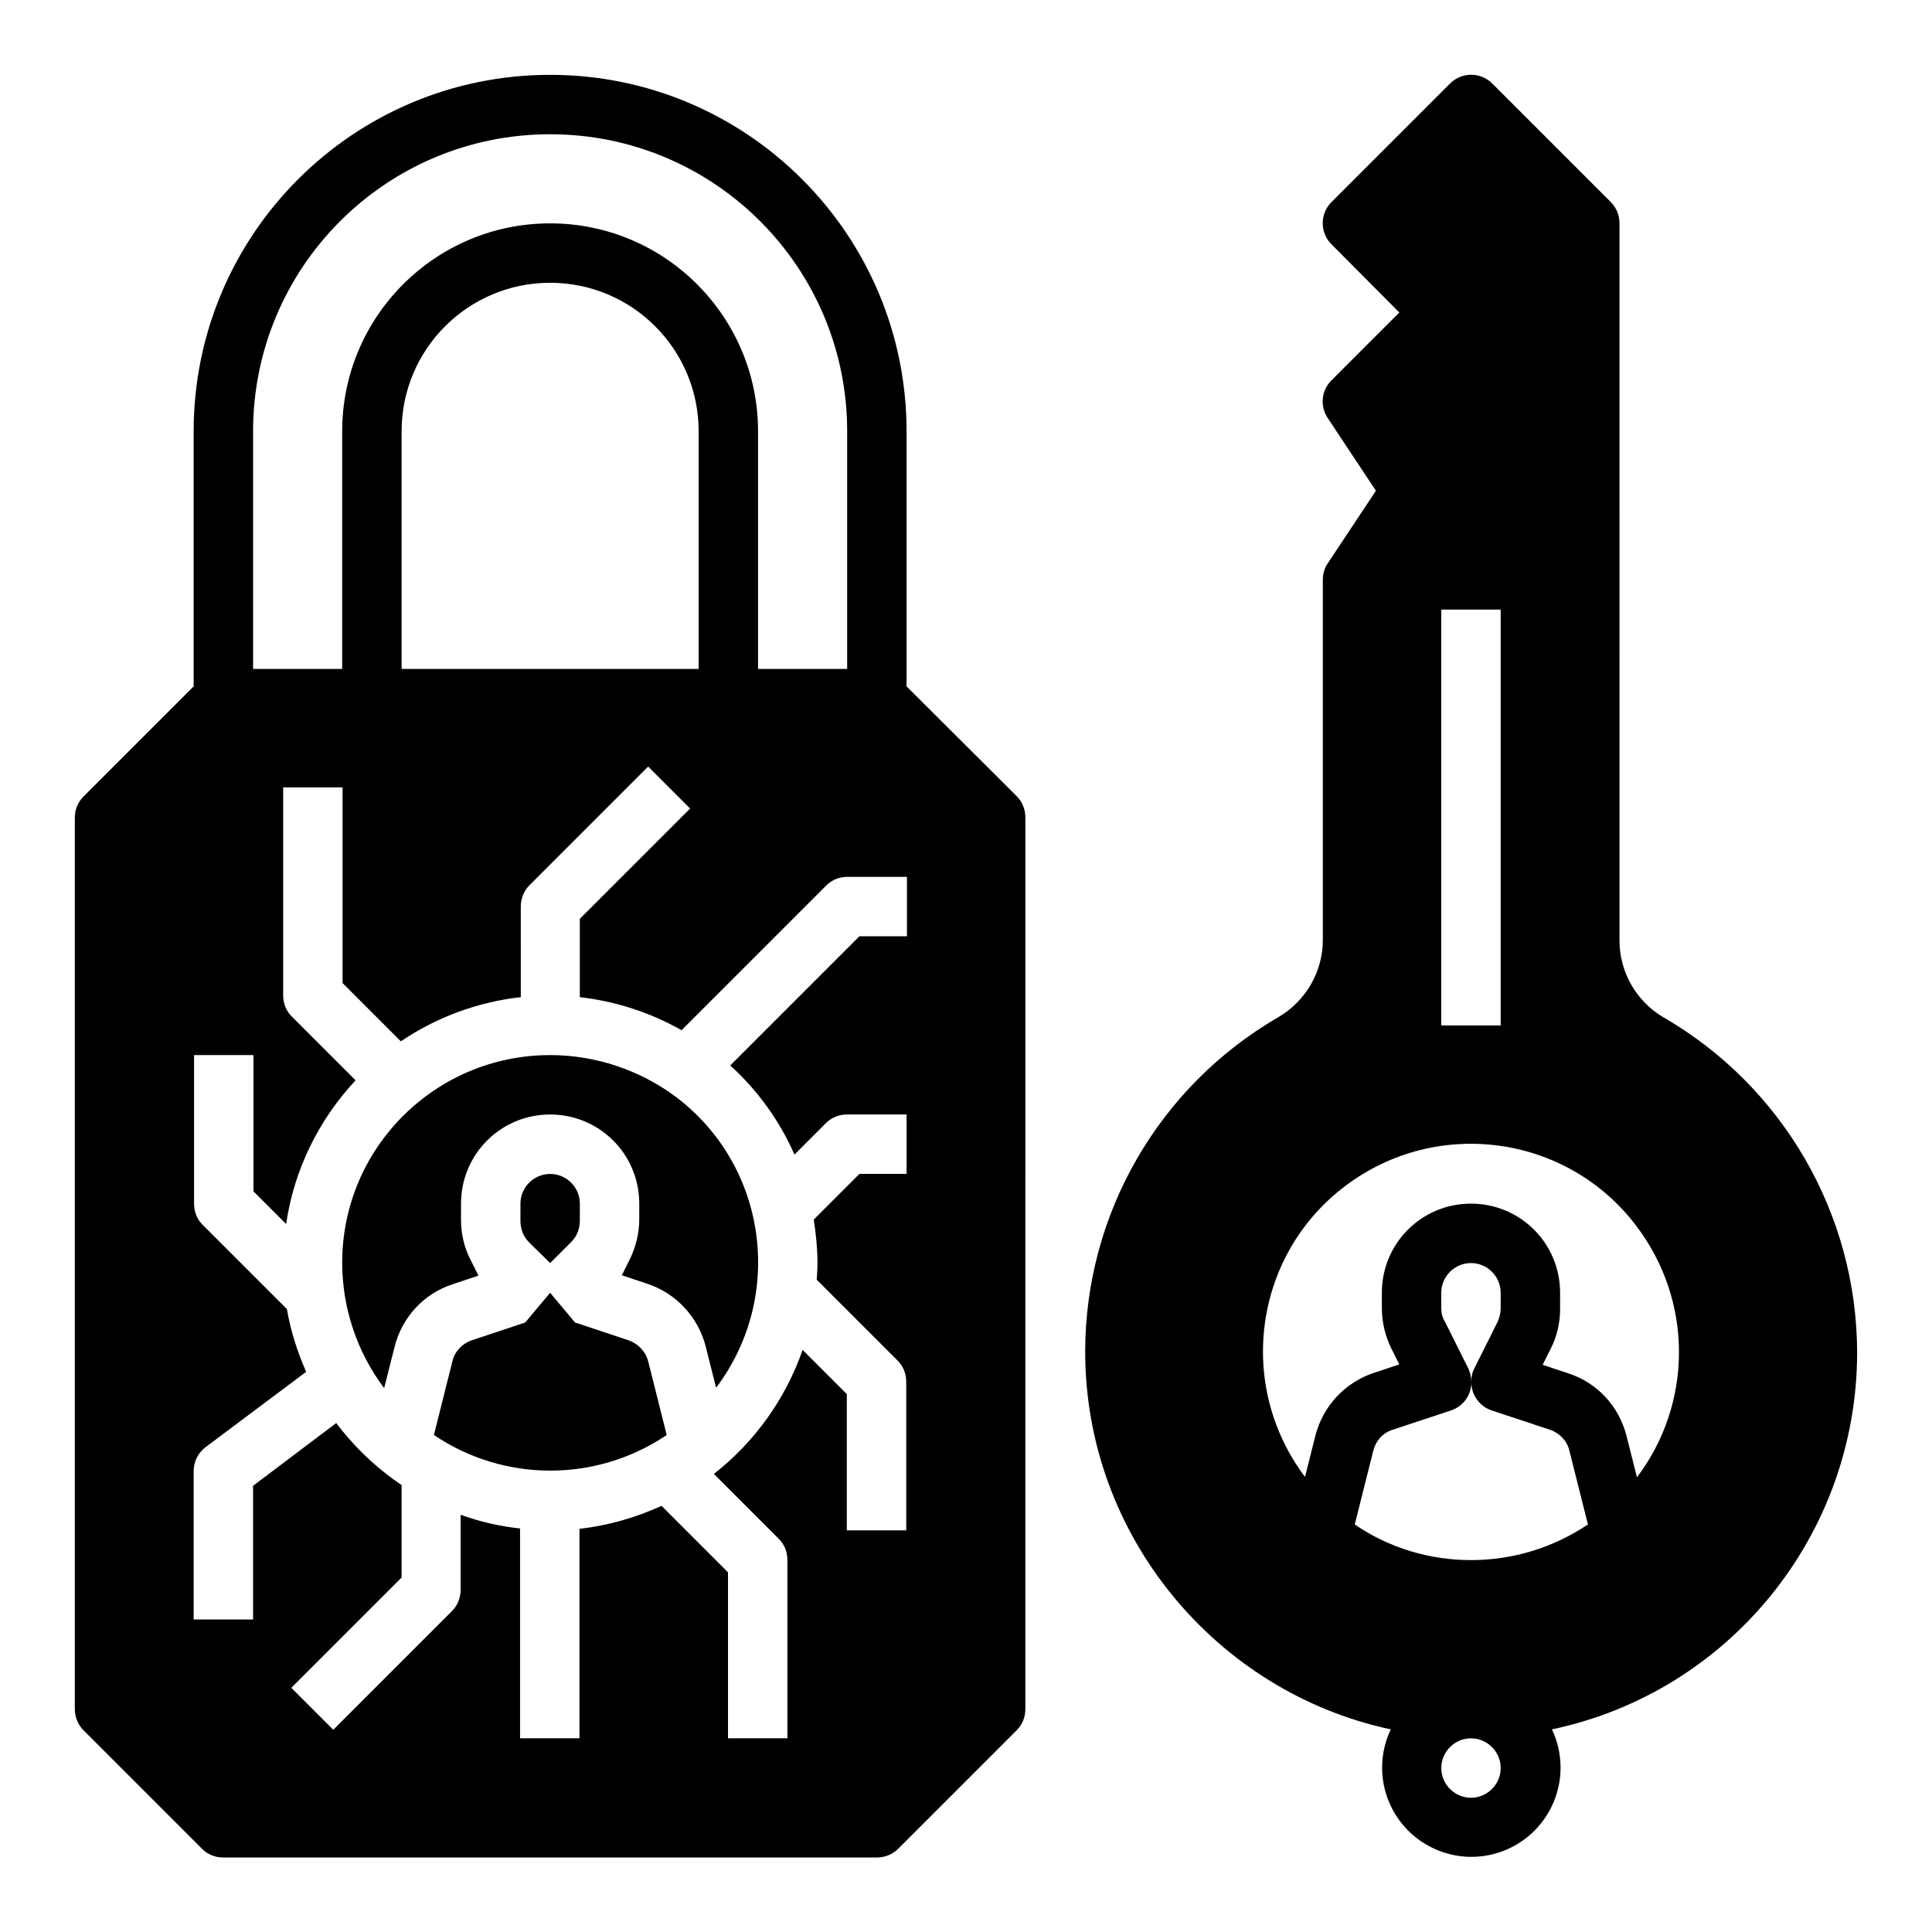
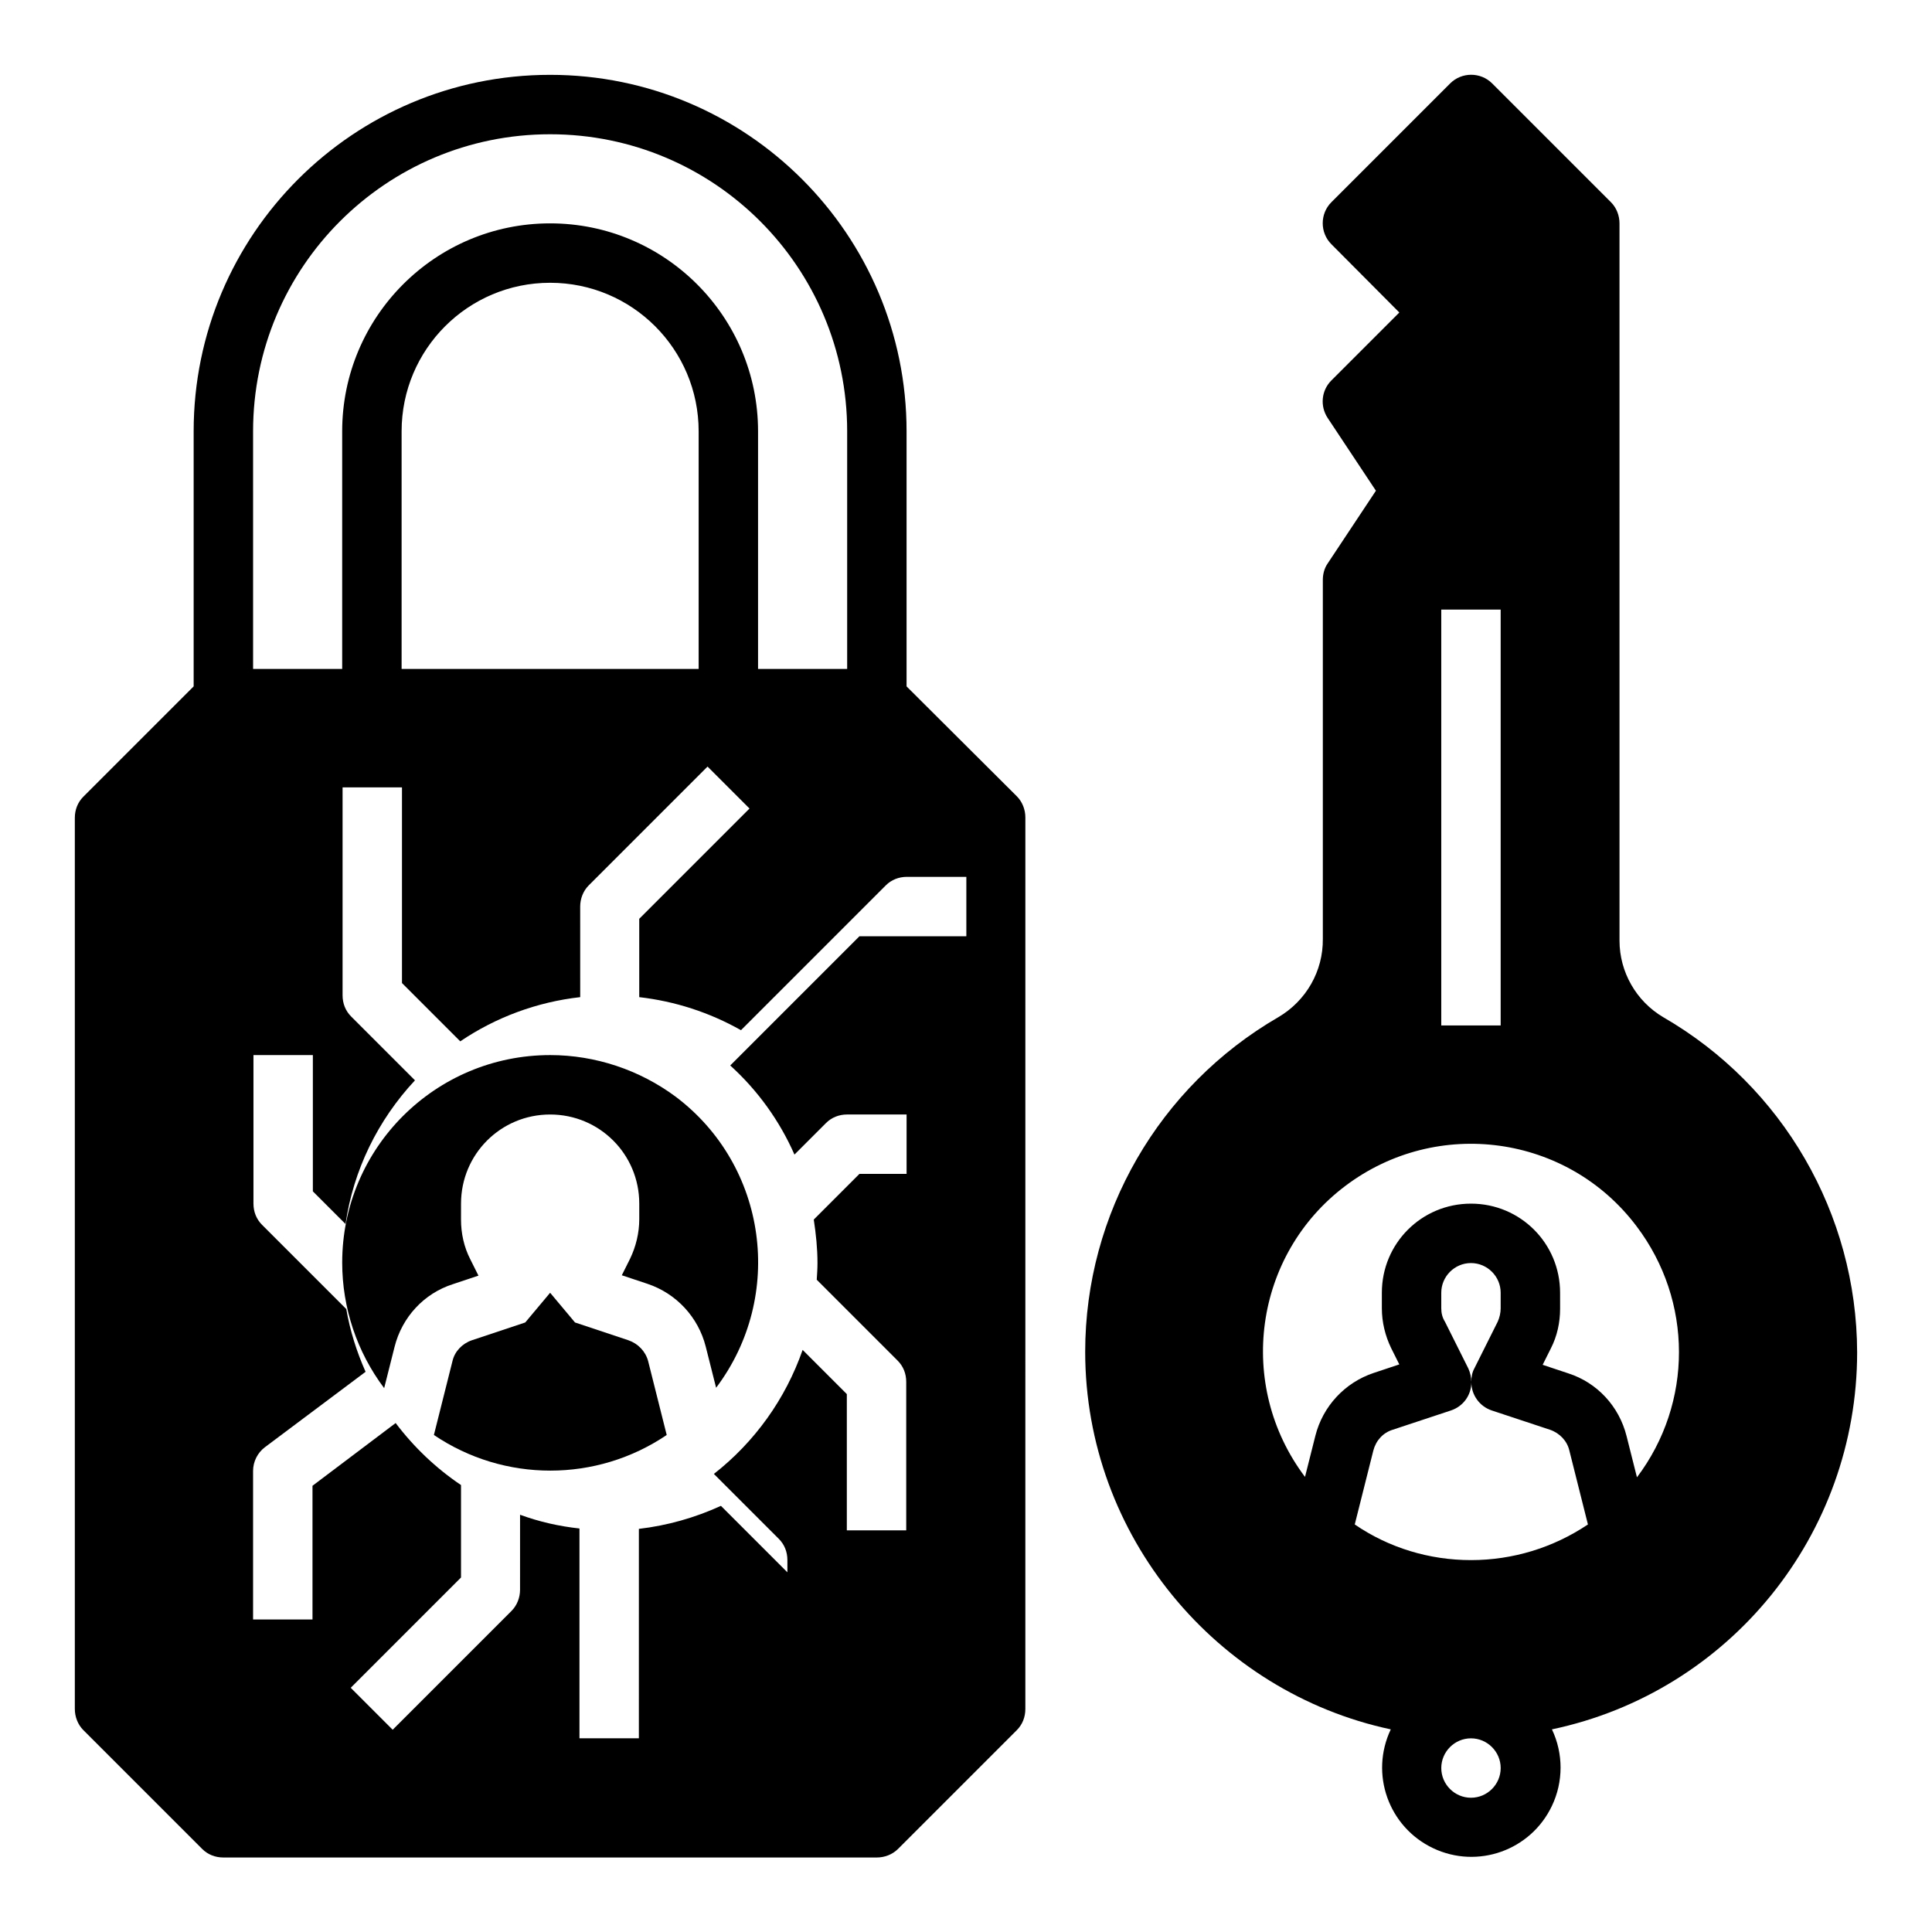
<svg xmlns="http://www.w3.org/2000/svg" fill="#000000" width="800px" height="800px" version="1.1" viewBox="144 144 512 512">
  <g>
-     <path d="m384.25 325.9v-67.602c0-52.152-42.312-94.465-94.465-94.465-52.152 0-94.465 42.312-94.465 94.465v67.602l-29.227 29.227c-1.477 1.477-2.262 3.445-2.262 5.609v236.16c0 2.066 0.789 4.133 2.262 5.609l31.488 31.488c1.477 1.477 3.445 2.262 5.609 2.262h173.18c2.066 0 4.133-0.789 5.609-2.262l31.488-31.488c1.477-1.477 2.262-3.445 2.262-5.609l0.004-236.26c0-2.066-0.789-4.133-2.262-5.609zm-173.18-67.602c0-43.492 35.227-78.719 78.719-78.719 43.492 0 78.719 35.227 78.719 78.719v62.977h-23.617v-62.977c0-30.406-24.699-55.105-55.105-55.105s-55.105 24.699-55.105 55.105v62.977h-23.609zm118.08 0v62.977h-78.719v-62.977c0-21.746 17.613-39.359 39.359-39.359 21.746 0 39.359 17.613 39.359 39.359zm55.105 133.82h-12.496l-34.242 34.242c7.281 6.594 13.086 14.66 17.023 23.617l8.363-8.363c1.477-1.477 3.445-2.262 5.609-2.262h15.742v15.742h-12.496l-12.102 12.105c0.59 3.836 0.984 7.676 0.984 11.512 0 1.477-0.098 2.953-0.195 4.43l21.453 21.453c1.477 1.477 2.262 3.445 2.262 5.609v39.359h-15.742v-36.113l-11.711-11.711c-4.527 12.988-12.695 24.402-23.52 32.867l17.219 17.219c1.477 1.477 2.262 3.445 2.262 5.609v47.23h-15.742v-43.984l-17.613-17.613c-6.887 3.148-14.168 5.215-21.746 6.102l-0.004 55.496h-15.742v-55.598c-5.41-0.59-10.629-1.77-15.742-3.641l-0.004 19.879c0 2.066-0.789 4.133-2.262 5.609l-31.488 31.488-11.121-11.121 29.227-29.227v-24.5c-6.594-4.43-12.496-10.035-17.32-16.434l-22.039 16.629v35.426h-15.746v-39.359c0-2.461 1.18-4.82 3.148-6.297l26.668-19.977c-2.363-5.312-4.133-10.922-5.117-16.629l-22.336-22.336c-1.477-1.477-2.262-3.445-2.262-5.609v-39.359h15.742v36.113l8.66 8.66c2.066-14.27 8.562-27.551 18.402-38.082l-16.926-16.926c-1.477-1.477-2.262-3.445-2.262-5.609v-55.105h15.742v51.855l15.449 15.449c9.445-6.394 20.367-10.43 31.785-11.711l-0.004-24.008c0-2.066 0.789-4.133 2.262-5.609l31.488-31.488 11.121 11.121-29.223 29.223v20.762c9.445 1.082 18.598 4.035 26.961 8.758l38.375-38.375c1.477-1.477 3.445-2.262 5.609-2.262h15.742v15.742z" />
+     <path d="m384.25 325.9v-67.602c0-52.152-42.312-94.465-94.465-94.465-52.152 0-94.465 42.312-94.465 94.465v67.602l-29.227 29.227c-1.477 1.477-2.262 3.445-2.262 5.609v236.16c0 2.066 0.789 4.133 2.262 5.609l31.488 31.488c1.477 1.477 3.445 2.262 5.609 2.262h173.18c2.066 0 4.133-0.789 5.609-2.262l31.488-31.488c1.477-1.477 2.262-3.445 2.262-5.609l0.004-236.26c0-2.066-0.789-4.133-2.262-5.609zm-173.18-67.602c0-43.492 35.227-78.719 78.719-78.719 43.492 0 78.719 35.227 78.719 78.719v62.977h-23.617v-62.977c0-30.406-24.699-55.105-55.105-55.105s-55.105 24.699-55.105 55.105v62.977h-23.609zm118.08 0v62.977h-78.719v-62.977c0-21.746 17.613-39.359 39.359-39.359 21.746 0 39.359 17.613 39.359 39.359zm55.105 133.82h-12.496l-34.242 34.242c7.281 6.594 13.086 14.66 17.023 23.617l8.363-8.363c1.477-1.477 3.445-2.262 5.609-2.262h15.742v15.742h-12.496l-12.102 12.105c0.59 3.836 0.984 7.676 0.984 11.512 0 1.477-0.098 2.953-0.195 4.43l21.453 21.453c1.477 1.477 2.262 3.445 2.262 5.609v39.359h-15.742v-36.113l-11.711-11.711c-4.527 12.988-12.695 24.402-23.52 32.867l17.219 17.219c1.477 1.477 2.262 3.445 2.262 5.609v47.23v-43.984l-17.613-17.613c-6.887 3.148-14.168 5.215-21.746 6.102l-0.004 55.496h-15.742v-55.598c-5.41-0.59-10.629-1.77-15.742-3.641l-0.004 19.879c0 2.066-0.789 4.133-2.262 5.609l-31.488 31.488-11.121-11.121 29.227-29.227v-24.5c-6.594-4.43-12.496-10.035-17.32-16.434l-22.039 16.629v35.426h-15.746v-39.359c0-2.461 1.18-4.82 3.148-6.297l26.668-19.977c-2.363-5.312-4.133-10.922-5.117-16.629l-22.336-22.336c-1.477-1.477-2.262-3.445-2.262-5.609v-39.359h15.742v36.113l8.66 8.66c2.066-14.27 8.562-27.551 18.402-38.082l-16.926-16.926c-1.477-1.477-2.262-3.445-2.262-5.609v-55.105h15.742v51.855l15.449 15.449c9.445-6.394 20.367-10.43 31.785-11.711l-0.004-24.008c0-2.066 0.789-4.133 2.262-5.609l31.488-31.488 11.121 11.121-29.223 29.223v20.762c9.445 1.082 18.598 4.035 26.961 8.758l38.375-38.375c1.477-1.477 3.445-2.262 5.609-2.262h15.742v15.742z" />
    <path d="m289.79 423.61c-30.406 0-55.105 24.602-55.105 55.004 0 12.004 3.938 23.715 11.121 33.258l2.754-10.922c1.969-7.871 7.773-14.168 15.449-16.629l6.789-2.262-2.164-4.328c-1.672-3.246-2.461-6.887-2.461-10.527l0.004-4.231c0-13.086 10.527-23.617 23.617-23.617 13.086 0 23.617 10.527 23.617 23.617v4.133c0 3.641-0.887 7.281-2.461 10.527l-2.164 4.328 6.789 2.262c7.676 2.559 13.48 8.855 15.449 16.629l2.754 10.922c18.301-24.305 13.578-58.844-10.727-77.145-9.547-7.082-21.254-11.02-33.262-11.02z" />
    <path d="m636.16 502.34c-0.098-36.605-19.68-70.453-51.363-88.758-7.184-4.231-11.609-12.004-11.609-20.27l-0.004-190.11c0-2.066-0.789-4.133-2.262-5.609l-31.488-31.488c-3.051-3.051-8.07-3.051-11.121 0l-31.488 31.488c-3.051 3.051-3.051 8.07 0 11.121l18.008 18.102-18.008 18.008c-2.656 2.656-3.051 6.789-0.984 9.938l12.793 19.285-12.793 19.285c-0.887 1.277-1.277 2.856-1.277 4.328v95.152c0.098 8.562-4.43 16.434-11.809 20.762-31.586 18.301-51.168 52.055-51.168 88.66 0 48.805 34.832 90.234 80.984 100.07-5.609 11.809-0.59 25.879 11.219 31.488 11.809 5.609 25.879 0.59 31.488-11.219 3.051-6.394 3.051-13.875 0-20.27 47.129-9.934 80.883-51.656 80.883-99.969zm-110.21-196.8h15.742v110.21h-15.742zm7.875 314.88c-4.328 0-7.871-3.543-7.871-7.871s3.543-7.871 7.871-7.871 7.871 3.543 7.871 7.871-3.543 7.871-7.871 7.871zm0-62.977c-11.02 0-21.746-3.246-30.801-9.445l4.922-19.582c0.688-2.656 2.559-4.723 5.117-5.512l15.449-5.117c3.246-1.082 5.41-4.035 5.41-7.477 0 3.344 2.164 6.394 5.41 7.477l15.449 5.117c2.559 0.887 4.527 2.953 5.117 5.512l4.922 19.582c-9.25 6.199-19.977 9.445-30.996 9.445zm-7.875-66.715v-4.133c0-4.328 3.543-7.871 7.871-7.871 4.328 0 7.871 3.543 7.871 7.871v4.133c0 1.18-0.297 2.461-0.789 3.543l-6.199 12.398c-0.59 1.082-0.789 2.262-0.789 3.543 0-1.18-0.297-2.461-0.789-3.543l-6.199-12.398c-0.68-1.082-0.977-2.262-0.977-3.543zm51.859 44.773-2.754-10.922c-1.969-7.871-7.773-14.168-15.449-16.629l-6.789-2.262 2.164-4.328c1.672-3.246 2.461-6.887 2.461-10.527l-0.004-4.238c0-13.086-10.527-23.617-23.617-23.617-13.086 0-23.617 10.527-23.617 23.617v4.133c0 3.641 0.887 7.281 2.461 10.527l2.164 4.328-6.789 2.262c-7.676 2.559-13.48 8.855-15.449 16.629l-2.754 10.922c-18.301-24.305-13.578-58.844 10.727-77.145 24.305-18.301 58.844-13.578 77.145 10.727 14.961 19.781 14.961 46.844 0.102 66.523z" />
-     <path d="m289.79 478.72 5.609-5.609c1.477-1.477 2.262-3.445 2.262-5.609l0.004-4.523c0-4.328-3.543-7.871-7.871-7.871s-7.871 3.543-7.871 7.871v4.625c0 2.066 0.789 4.133 2.262 5.609z" />
    <path d="m310.55 499.19-14.168-4.723-6.594-7.871-6.594 7.871-14.168 4.723c-2.559 0.887-4.527 2.953-5.117 5.512l-4.922 19.582c18.598 12.594 43.098 12.594 61.695 0l-4.922-19.582c-0.684-2.562-2.652-4.629-5.211-5.512z" />
  </g>
</svg>